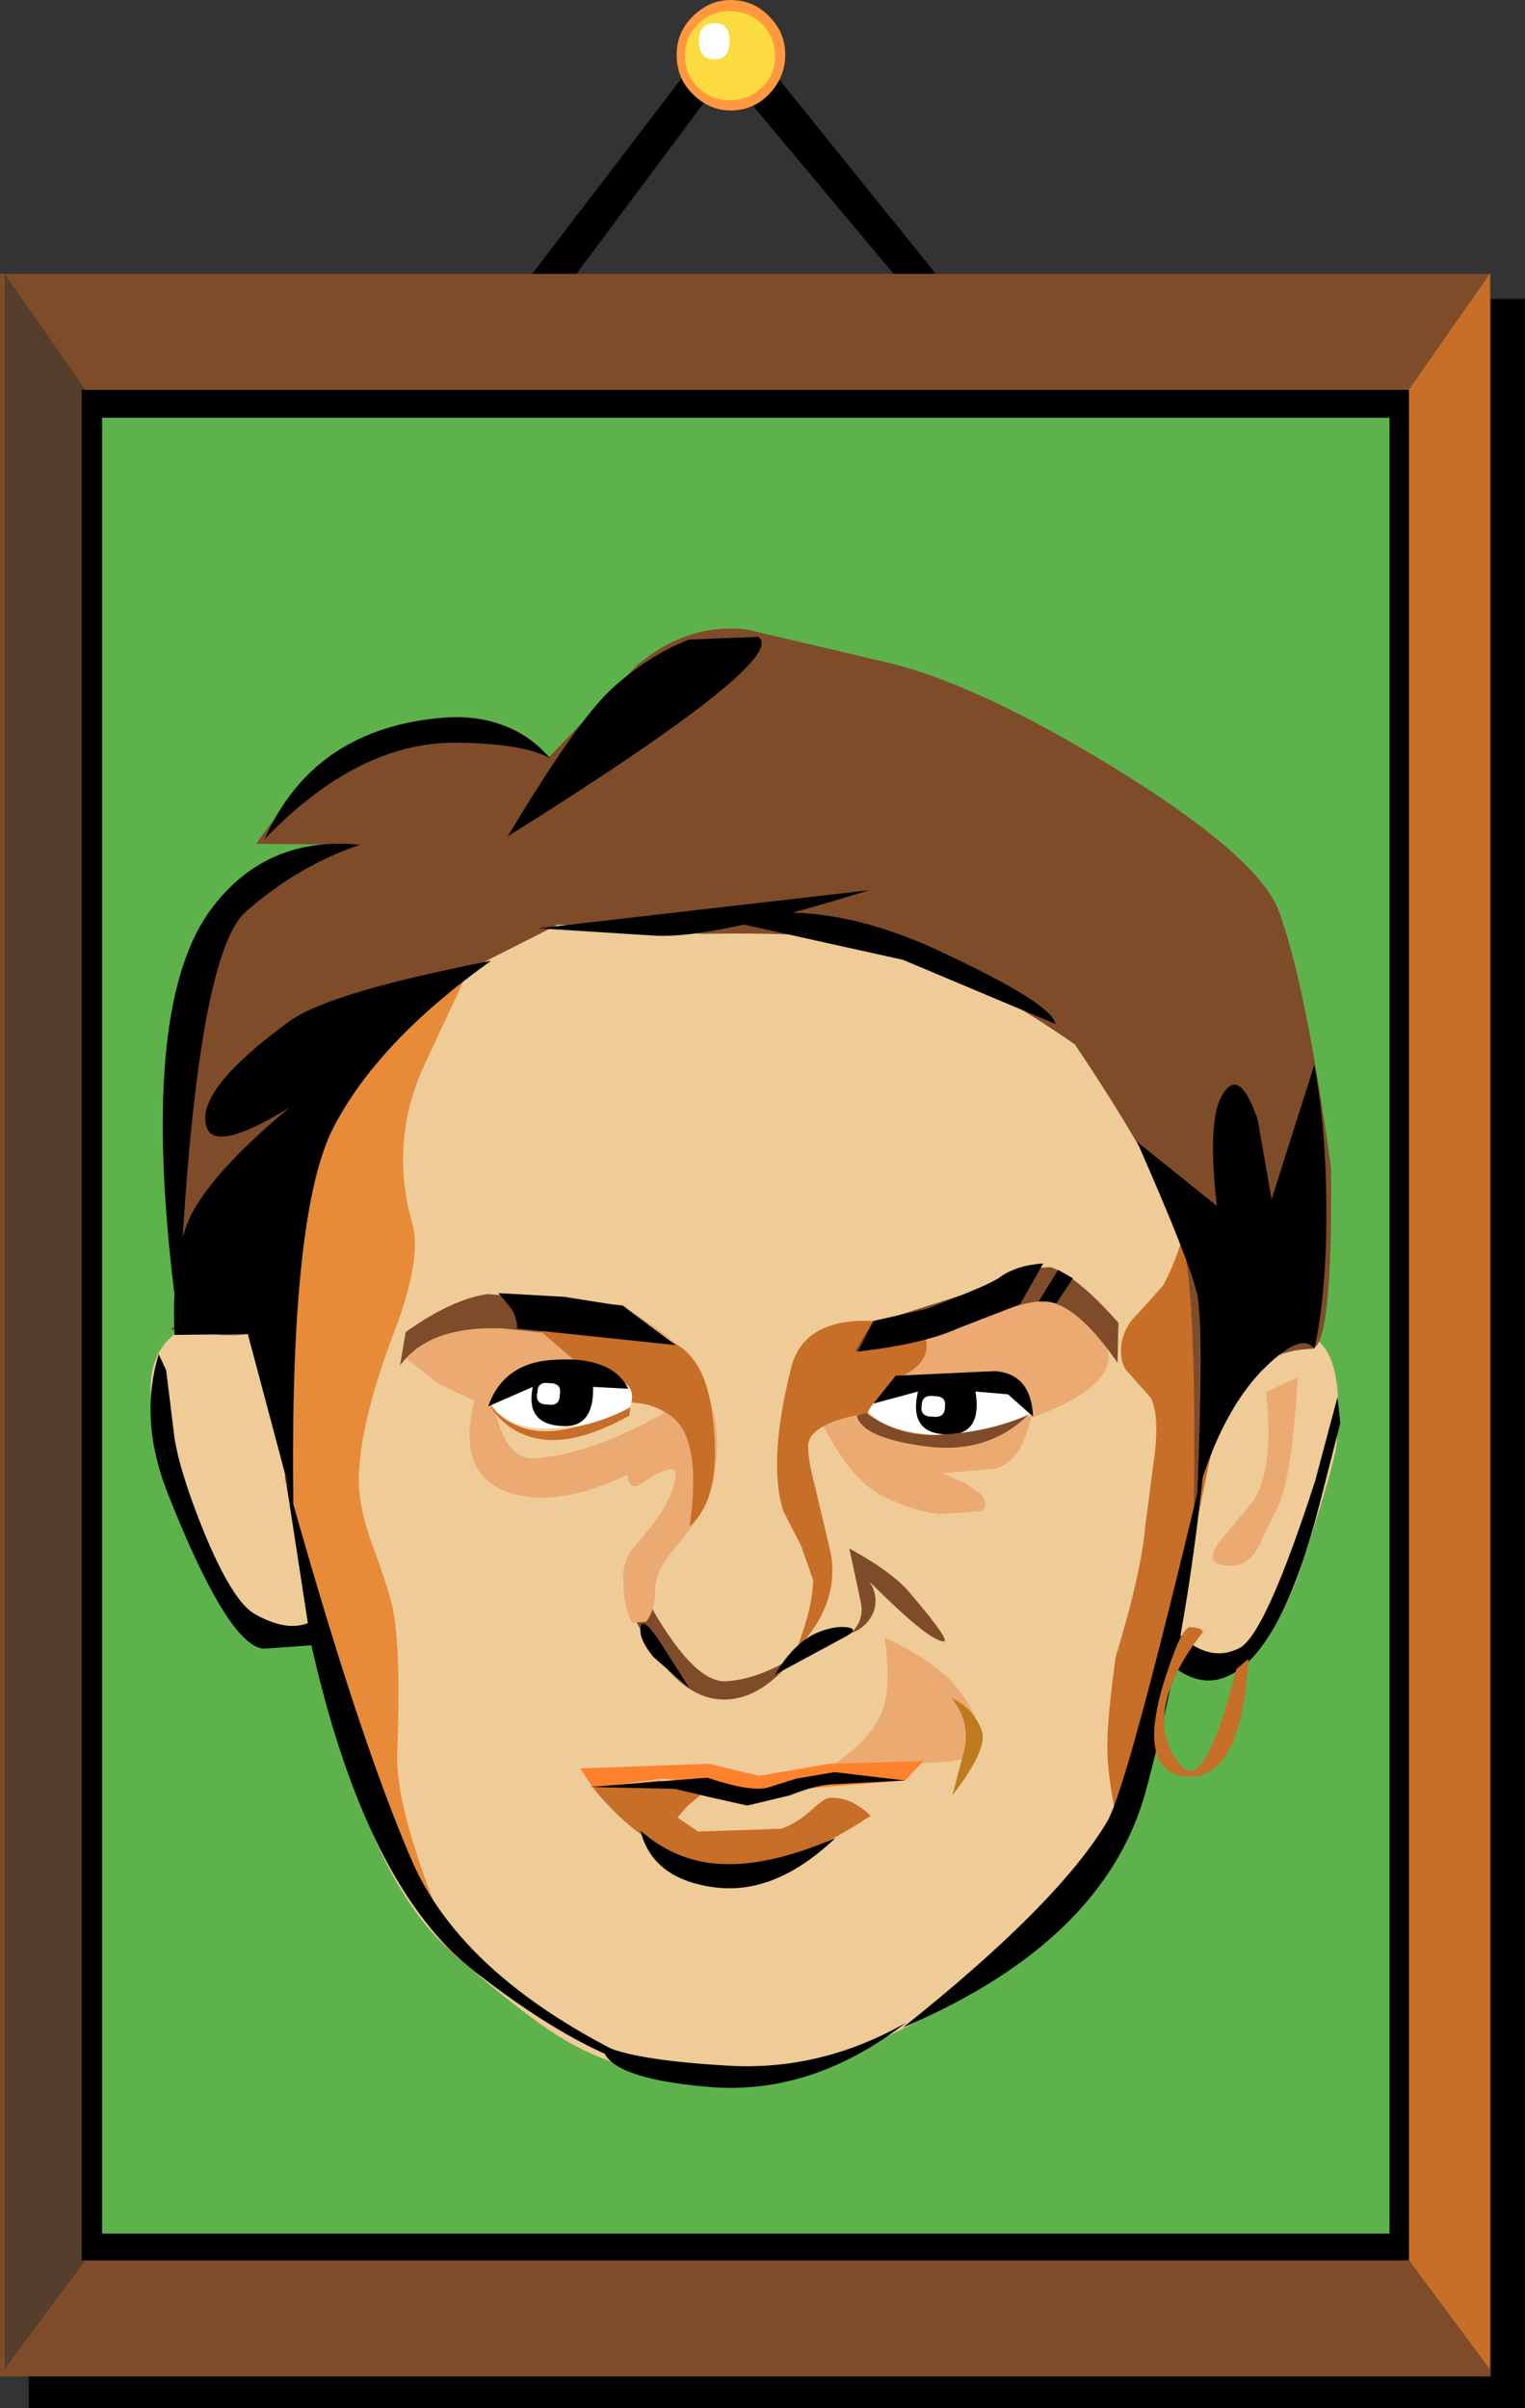
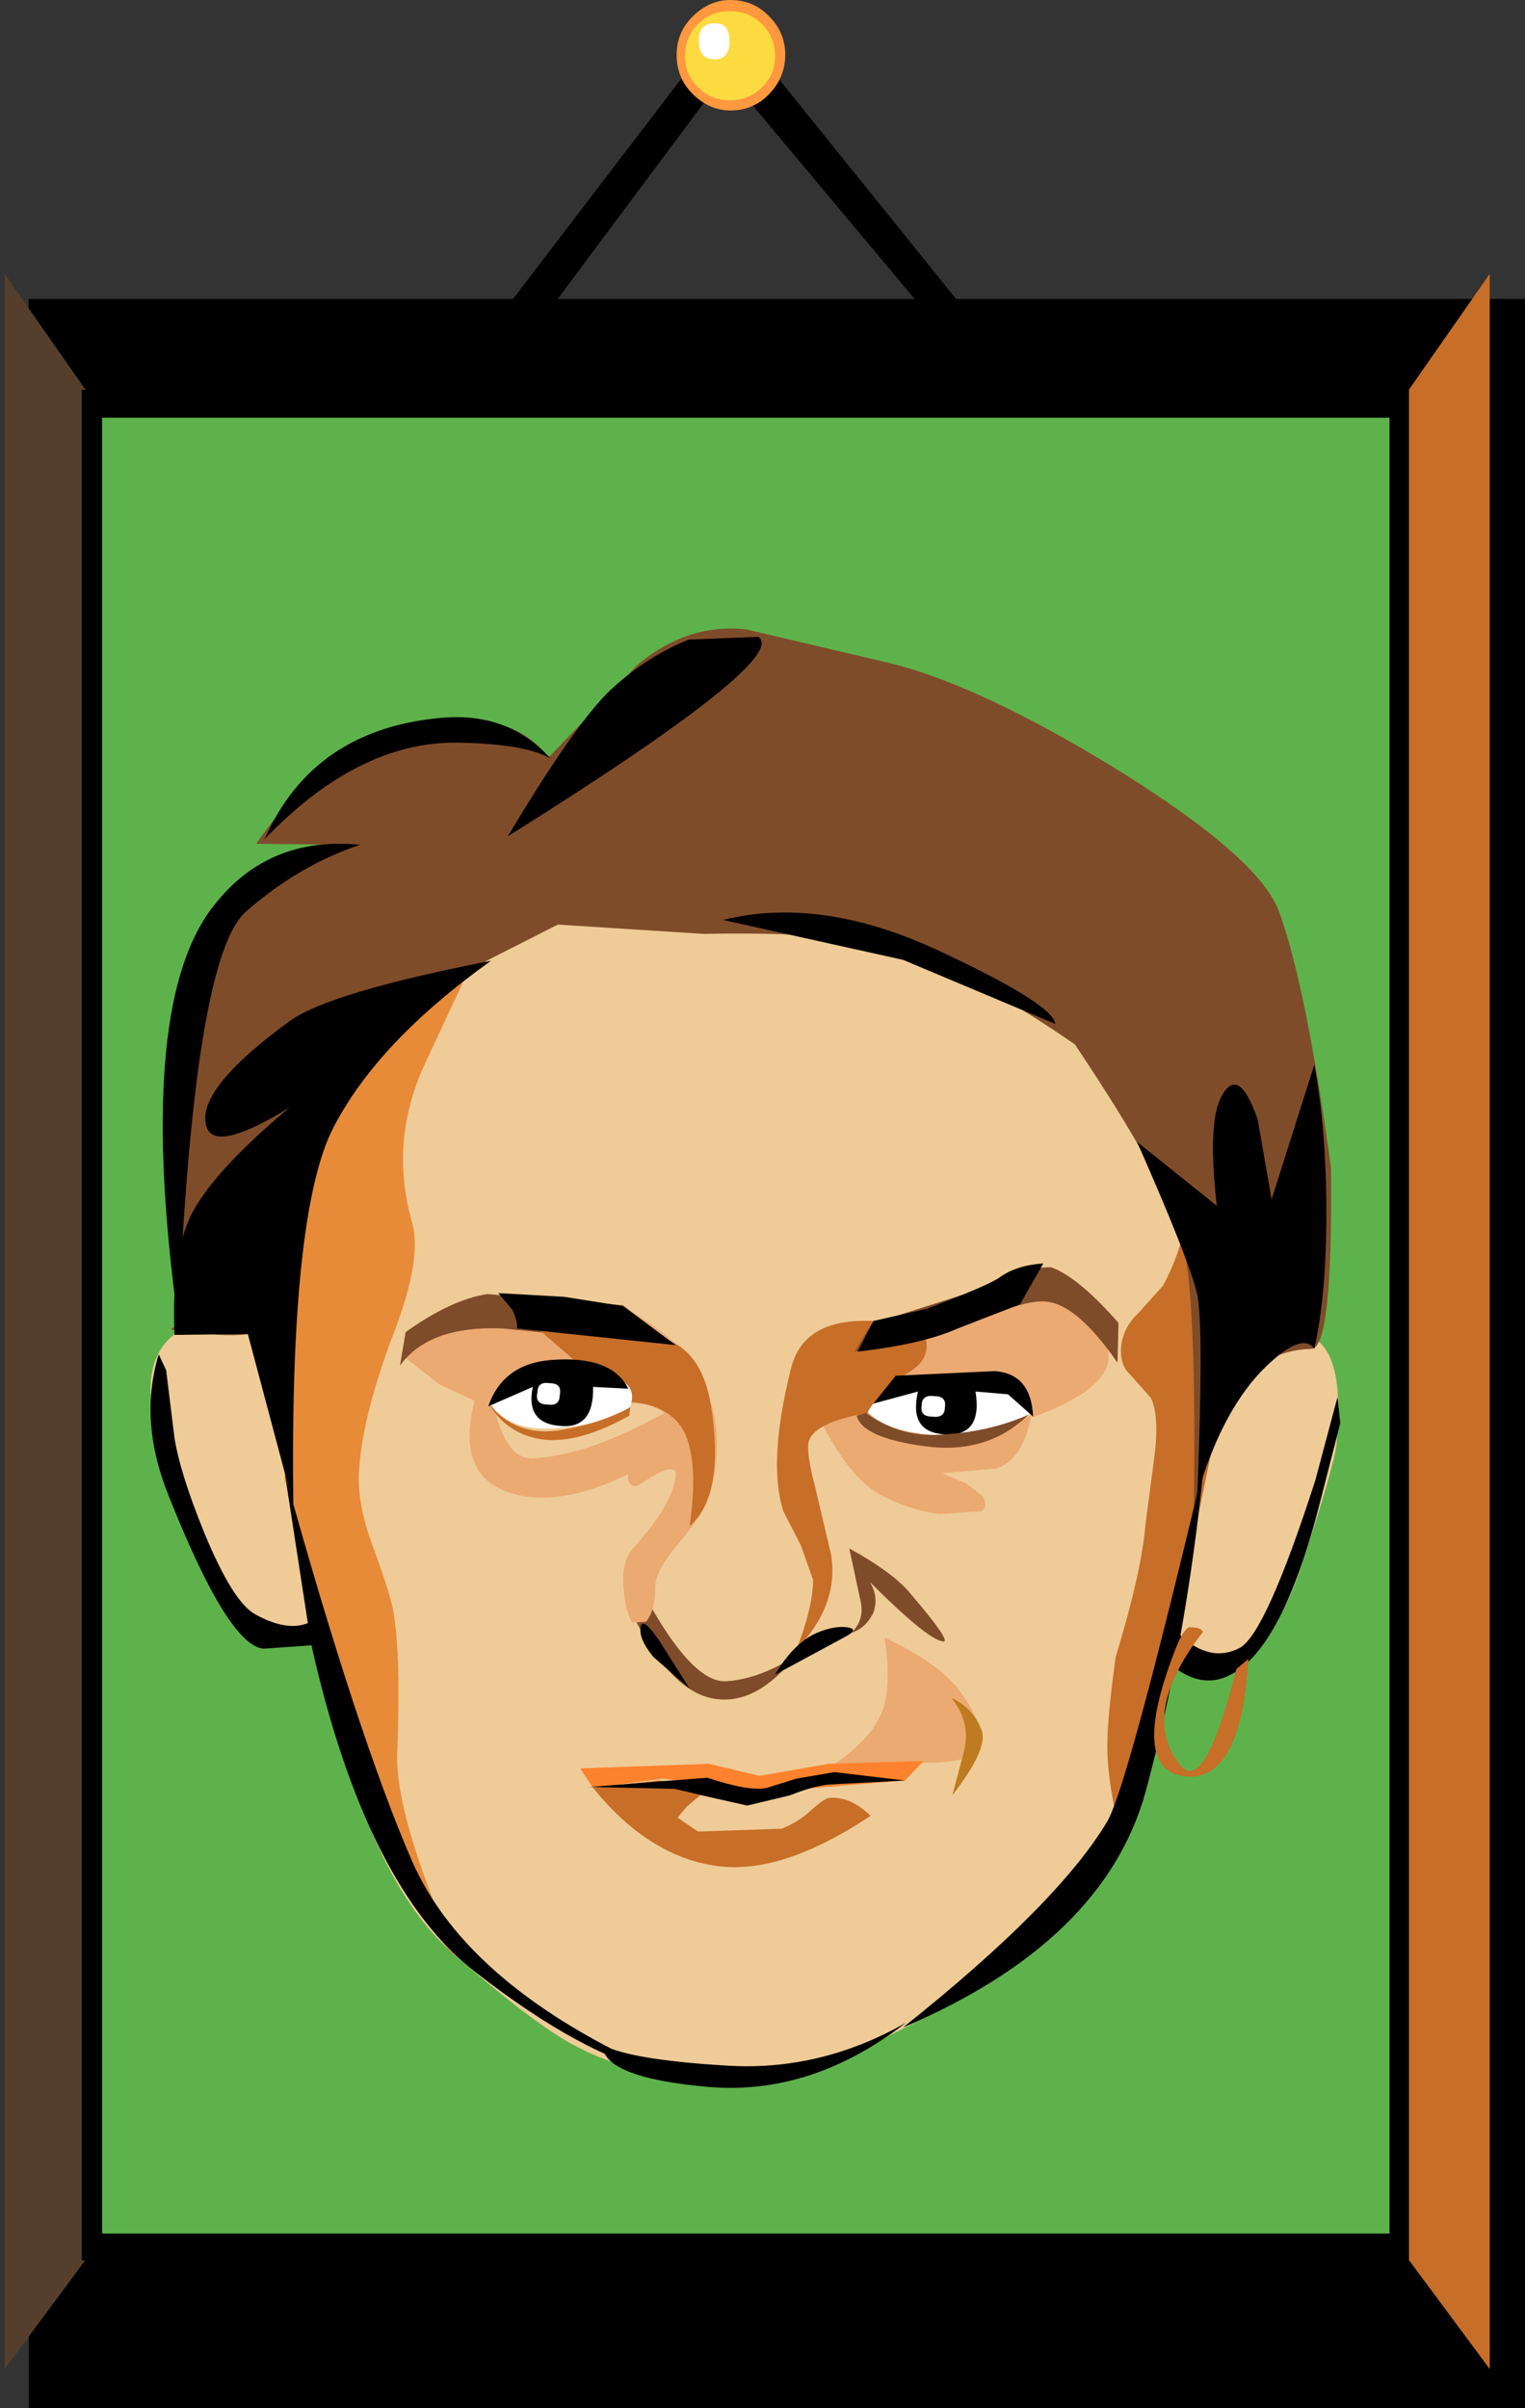
<svg xmlns="http://www.w3.org/2000/svg" height="129.7px" width="82.15px">
  <rect width="100%" height="100%" fill="#333333" stroke="none" />
  <g transform="matrix(1.0, 0.0, 0.0, 1.0, 41.05, 64.85)">
    <path d="M41.1 64.85 L41.1 -48.75 -39.5 -48.75 -39.5 64.85 41.1 64.85" fill="#000000" fill-rule="evenodd" stroke="none" />
    <path d="M-14.75 -47.0 L-12.5 -46.75 -1.95 -60.9 9.6 -47.1 11.7 -47.2 -1.8 -63.95 -14.75 -47.0" fill="#000000" fill-rule="evenodd" stroke="none" />
-     <path d="M39.25 63.15 L39.25 -50.1 -41.05 -50.1 -41.05 63.15 39.25 63.15" fill="#7f4c29" fill-rule="evenodd" stroke="none" />
    <path d="M-20.0 -20.3 L-40.8 -50.1 -40.8 62.75 -13.25 25.6 -20.0 -20.3" fill="#553f2c" fill-rule="evenodd" stroke="none" />
    <path d="M39.2 62.75 L39.2 -50.1 18.4 -20.3 11.65 25.6 39.2 62.75" fill="#c76e28" fill-rule="evenodd" stroke="none" />
    <path d="M34.85 56.9 L34.85 -43.85 -36.65 -43.85 -36.65 56.9 34.85 56.9" fill="#000000" fill-rule="evenodd" stroke="none" />
    <path d="M33.8 -42.35 L33.8 55.45 -35.55 55.45 -35.55 -42.35 33.8 -42.35" fill="#5eb24b" fill-rule="evenodd" stroke="none" />
    <path d="M-4.6 -61.9 Q-4.6 -60.65 -3.75 -59.8 -2.85 -58.9 -1.7 -58.9 -0.45 -58.9 0.4 -59.8 1.25 -60.7 1.25 -61.9 1.25 -63.1 0.4 -63.95 -0.45 -64.85 -1.7 -64.85 -2.85 -64.85 -3.75 -63.95 -4.6 -63.1 -4.6 -61.9" fill="#ff983e" fill-rule="evenodd" stroke="none" />
    <path d="M-4.15 -61.8 Q-4.15 -60.85 -3.45 -60.15 -2.75 -59.45 -1.75 -59.45 -0.7 -59.45 0.0 -60.15 0.7 -60.85 0.7 -61.8 0.7 -62.85 0.0 -63.55 -0.7 -64.25 -1.75 -64.25 -2.75 -64.25 -3.45 -63.55 -4.15 -62.85 -4.15 -61.8" fill="#fcdb40" fill-rule="evenodd" stroke="none" />
    <path d="M-3.4 -62.65 Q-3.4 -61.65 -2.55 -61.65 -1.75 -61.65 -1.75 -62.65 -1.75 -63.6 -2.55 -63.6 -3.4 -63.6 -3.4 -62.65" fill="#ffffff" fill-rule="evenodd" stroke="none" />
    <path d="M8.4 44.0 Q13.45 41.25 15.8 38.3 19.3 34.05 20.75 28.5 L21.8 24.1 Q22.4 25.4 24.25 25.35 25.6 25.35 27.0 23.55 28.2 22.0 28.95 19.8 30.85 14.05 30.95 12.9 31.65 5.5 27.15 7.35 25.35 8.1 24.5 12.75 24.5 7.05 24.15 4.05 L23.45 -4.35 Q22.8 -10.85 21.55 -12.2 18.9 -15.1 4.3 -15.65 -9.5 -16.25 -12.35 -14.75 -17.4 -12.2 -19.75 -10.3 -24.9 -6.1 -25.35 -0.75 -26.05 7.6 -25.45 14.2 -26.4 8.2 -27.75 6.45 -29.15 4.75 -31.75 7.1 -33.7 8.7 -32.45 12.9 -29.3 23.15 -27.3 23.55 L-23.85 23.4 Q-21.7 36.0 -16.6 40.4 -12.15 44.3 -9.95 45.4 -6.75 47.1 -2.1 47.1 2.55 47.15 8.4 44.0" fill="#efcb97" fill-rule="evenodd" stroke="none" />
    <path d="M9.5 16.7 L11.8 16.55 Q12.2 16.35 11.9 15.75 L11.0 15.05 9.7 14.5 12.6 14.25 Q14.05 13.8 14.5 11.4 10.7 12.75 8.25 12.0 L5.55 11.05 3.3 11.95 Q4.85 14.95 6.55 15.75 7.9 16.45 9.5 16.7" fill="#ebaa72" fill-rule="evenodd" stroke="none" />
    <path d="M-2.55 26.65 Q-0.3 27.0 1.8 24.35 -0.2 25.6 -1.9 25.7 -3.6 25.85 -5.95 21.75 L-6.75 22.55 Q-4.8 26.3 -2.55 26.65" fill="#7f4c29" fill-rule="evenodd" stroke="none" />
    <path d="M14.55 11.5 Q20.45 9.35 17.9 6.65 16.15 4.85 13.65 5.05 11.95 5.2 8.65 6.55 5.15 8.0 5.6 11.05 6.65 9.7 10.25 9.7 13.9 9.65 14.55 11.5" fill="#ebaa72" fill-rule="evenodd" stroke="none" />
    <path d="M-15.5 10.65 Q-16.5 14.6 -13.6 15.55 -10.95 16.4 -7.1 14.5 -4.05 13.1 -4.9 11.05 -9.25 13.55 -12.35 13.7 -14.0 13.75 -14.6 10.1 L-14.85 8.75 -15.5 10.65" fill="#ebaa72" fill-rule="evenodd" stroke="none" />
    <path d="M-19.25 8.25 L-17.4 9.7 -14.85 10.9 Q-12.5 9.2 -10.65 9.4 L-7.4 9.5 Q-5.55 9.35 -5.85 8.15 -6.1 6.9 -8.7 6.2 L-13.0 5.7 Q-17.2 5.9 -19.25 8.25" fill="#ebaa72" fill-rule="evenodd" stroke="none" />
    <path d="M2.1 18.4 L2.75 20.25 Q2.75 21.7 1.85 24.0 4.2 21.55 3.7 18.8 L2.85 15.2 Q2.4 13.5 2.5 12.85 2.75 11.75 5.75 11.25 6.85 9.5 7.25 9.4 9.05 8.65 8.85 7.4 8.6 6.55 5.9 6.3 2.2 6.15 1.55 8.9 0.3 13.9 1.15 16.55 L2.1 18.4" fill="#c76e28" fill-rule="evenodd" stroke="none" />
    <path d="M-6.25 22.5 Q-5.75 21.9 -5.75 20.65 -5.75 19.75 -4.55 18.35 -3.15 16.7 -2.85 15.75 -1.85 12.45 -3.2 9.5 -4.0 7.55 -7.15 5.75 -7.75 6.1 -8.4 7.5 -9.1 8.8 -10.55 8.8 L-8.4 9.0 Q-7.3 9.1 -7.1 10.75 -5.85 10.65 -5.05 11.45 -4.55 11.95 -5.25 12.65 L-6.7 13.85 Q-7.35 14.45 -7.2 14.9 -7.0 15.4 -6.5 15.05 -4.55 13.75 -4.65 14.65 -4.8 16.15 -6.95 18.55 -7.6 19.3 -7.45 20.7 -7.4 21.8 -7.0 22.55 L-6.25 22.5" fill="#ebaa72" fill-rule="evenodd" stroke="none" />
    <path d="M9.55 7.05 L12.7 5.85 Q14.35 5.2 15.2 5.25 16.9 5.3 19.15 8.55 L19.2 6.4 Q17.0 3.9 15.55 3.4 L13.7 3.5 11.4 4.7 5.9 6.45 5.0 7.95 9.55 7.05" fill="#7f4c29" fill-rule="evenodd" stroke="none" />
    <path d="M8.5 30.1 Q11.7 30.1 11.75 29.15 11.9 27.65 10.25 25.75 9.05 24.5 6.6 23.35 7.05 26.35 6.3 27.7 5.65 29.05 3.35 30.55 L8.5 30.1" fill="#ebaa72" fill-rule="evenodd" stroke="none" />
    <path d="M-19.5 8.7 Q-17.95 6.55 -14.0 6.7 L-4.6 7.65 -7.5 5.45 -14.8 4.85 Q-16.75 5.15 -19.2 6.9 L-19.5 8.7" fill="#7f4c29" fill-rule="evenodd" stroke="none" />
    <path d="M-1.85 31.75 L1.6 31.55 7.7 31.05 8.7 30.0 3.6 30.15 -0.15 30.8 -2.85 30.15 -9.8 30.4 -9.1 31.45 -5.35 30.95 -3.45 31.2 -1.85 31.75" fill="#fe822d" fill-rule="evenodd" stroke="none" />
    <path d="M1.05 33.65 L-3.45 33.8 -4.55 33.05 -4.05 32.45 -2.85 31.45 -5.55 31.05 -9.1 31.45 Q-6.1 35.15 -2.45 35.65 1.05 36.15 5.85 32.95 4.7 31.85 3.55 32.0 3.25 32.1 2.65 32.65 1.95 33.3 1.05 33.65" fill="#c76e28" fill-rule="evenodd" stroke="none" />
    <path d="M-20.8 34.15 Q-19.1 37.85 -16.45 40.6 -19.8 32.85 -19.65 29.55 -19.45 24.35 -19.85 22.0 -20.0 21.05 -21.05 18.2 -21.85 15.95 -21.7 14.25 -21.5 11.3 -19.8 6.85 -18.3 2.9 -18.85 1.0 -20.05 -3.2 -18.3 -7.25 L-15.5 -13.25 Q-23.7 -8.55 -24.9 -3.4 -26.0 1.75 -25.7 15.1 L-25.6 14.65 -24.0 23.5 Q-22.1 31.3 -20.8 34.15" fill="#e78b39" fill-rule="evenodd" stroke="none" />
    <path d="M-9.9 8.6 L-8.35 9.2 Q-7.65 9.5 -7.15 10.65 -4.7 10.85 -4.05 12.6 -3.45 14.25 -3.9 17.35 -2.0 15.7 -2.75 10.85 -3.25 7.8 -5.45 7.2 L-12.5 6.35 -9.9 8.6" fill="#c76e28" fill-rule="evenodd" stroke="none" />
    <path d="M21.9 24.5 L24.3 12.9 Q24.2 9.6 24.35 7.3 24.6 5.05 22.95 0.55 22.5 2.75 21.6 4.4 L20.25 5.9 Q19.5 6.6 19.35 7.6 19.25 8.65 19.8 9.15 L20.95 10.45 Q21.4 11.4 21.15 13.5 L20.65 17.3 Q20.45 19.8 19.05 24.4 18.6 27.65 18.6 29.2 18.6 30.8 19.1 33.1 L21.9 24.5" fill="#c76e28" fill-rule="evenodd" stroke="none" />
    <path d="M4.8 23.1 Q5.6 22.85 6.0 22.0 6.3 21.15 5.8 20.35 8.85 23.4 9.7 23.55 10.35 23.75 8.05 21.05 7.15 19.9 4.7 18.55 L5.3 21.35 Q5.55 22.4 4.8 23.1" fill="#7f4c29" fill-rule="evenodd" stroke="none" />
    <path d="M5.7 11.2 Q6.75 12.3 9.45 12.45 12.15 12.6 14.4 11.3 14.25 9.9 11.25 9.55 6.8 9.1 5.7 11.2" fill="#ffffff" fill-rule="evenodd" stroke="none" />
-     <path d="M27.15 10.15 Q27.6 14.15 26.5 15.95 L24.6 18.25 Q23.85 19.3 24.85 19.45 26.0 19.7 26.7 18.55 L27.9 16.05 Q28.6 14.15 28.85 9.35 28.0 9.7 27.15 10.15" fill="#ebaa72" fill-rule="evenodd" stroke="none" />
    <path d="M-14.6 10.8 Q-13.5 12.35 -10.85 12.05 -8.15 11.8 -7.1 10.9 -6.5 9.2 -9.55 9.15 -12.5 9.1 -14.6 10.8" fill="#ffffff" fill-rule="evenodd" stroke="none" />
    <path d="M6.0 10.75 L8.4 10.1 Q7.9 12.25 9.75 12.4 11.9 12.6 11.5 10.1 L13.25 10.25 14.6 11.45 Q14.5 9.15 12.55 9.0 L7.2 9.25 6.0 10.75" fill="#000000" fill-rule="evenodd" stroke="none" />
    <path d="M-14.75 10.9 L-12.35 9.85 Q-12.75 11.8 -10.9 11.95 -9.05 12.15 -9.1 9.85 L-7.2 9.95 Q-8.1 8.15 -11.35 8.4 -13.95 8.6 -14.75 10.9" fill="#000000" fill-rule="evenodd" stroke="none" />
    <path d="M30.65 -1.95 Q29.3 -11.8 27.85 -15.75 26.8 -18.65 19.05 -23.45 11.45 -28.1 6.6 -29.2 L-0.85 -30.95 Q-4.0 -31.3 -6.7 -29.05 L-11.5 -24.05 Q-13.65 -26.85 -18.55 -25.8 -23.55 -24.8 -27.25 -19.4 L-21.9 -19.35 Q-27.75 -18.85 -29.3 -14.15 -30.9 -9.4 -31.45 6.6 -32.85 6.8 -29.2 7.05 -26.0 7.25 -25.25 5.25 -25.35 -0.35 -22.55 -5.45 -19.8 -10.5 -14.55 -13.25 L-11.0 -15.05 -3.15 -14.55 Q4.85 -14.7 7.9 -13.6 11.85 -12.05 16.85 -8.6 21.95 -1.0 22.65 2.05 23.45 5.05 23.25 17.3 24.2 7.95 29.6 7.8 30.75 7.75 30.65 -1.95" fill="#7f4c29" fill-rule="evenodd" stroke="none" />
    <path d="M8.6 10.85 Q8.5 11.45 9.15 11.45 9.85 11.55 9.85 10.95 9.95 10.35 9.3 10.35 8.6 10.25 8.6 10.85" fill="#ffffff" fill-rule="evenodd" stroke="none" />
    <path d="M-12.1 10.15 Q-12.25 10.8 -11.55 10.8 -10.9 10.9 -10.9 10.3 -10.75 9.65 -11.45 9.65 -12.1 9.55 -12.1 10.15" fill="#ffffff" fill-rule="evenodd" stroke="none" />
    <path d="M-0.8 32.4 L1.5 31.85 Q3.0 31.25 3.95 31.25 L7.7 31.05 3.9 30.6 1.85 30.95 0.25 31.45 Q-0.7 31.65 -2.95 30.9 L-9.3 31.4 -4.7 31.5 -2.8 31.95 -0.8 32.4" fill="#000000" fill-rule="evenodd" stroke="none" />
    <path d="M0.7 25.35 L4.5 23.3 Q5.25 22.9 4.6 22.8 3.9 22.7 2.95 23.1 1.7 23.65 0.7 25.35" fill="#000000" fill-rule="evenodd" stroke="none" />
    <path d="M-6.5 22.65 Q-6.75 23.3 -5.85 24.4 L-3.9 26.1 -5.55 23.5 Q-6.3 22.4 -6.5 22.65" fill="#000000" fill-rule="evenodd" stroke="none" />
    <path d="M5.15 7.95 Q8.65 7.55 10.55 6.7 L13.9 5.4 15.15 3.2 Q13.7 3.3 12.8 3.95 12.4 4.3 8.85 5.65 L6.0 6.3 5.15 7.95" fill="#000000" fill-rule="evenodd" stroke="none" />
-     <path d="M14.9 5.25 L15.4 5.25 15.85 5.35 16.75 4.0 15.95 3.55 14.9 5.25" fill="#000000" fill-rule="evenodd" stroke="none" />
    <path d="M-13.2 6.7 L-4.65 7.6 -7.5 5.5 -10.65 5.0 -14.2 4.8 -13.45 5.7 Q-13.15 6.35 -13.2 6.7" fill="#000000" fill-rule="evenodd" stroke="none" />
    <path d="M23.8 14.1 Q19.7 31.35 18.6 33.25 15.95 37.7 7.6 44.35 18.4 39.75 20.65 31.7 22.85 23.6 23.8 14.1" fill="#000000" fill-rule="evenodd" stroke="none" />
    <path d="M-5.4 46.8 Q-15.85 42.2 -18.85 35.4 -21.8 28.6 -25.7 14.55 L-24.3 23.65 Q-21.35 36.85 -15.4 41.4 -9.55 45.95 -5.4 46.8" fill="#000000" fill-rule="evenodd" stroke="none" />
    <path d="M-24.3 22.5 Q-25.5 23.1 -27.3 22.1 -28.5 21.45 -30.05 17.7 -31.35 14.5 -31.65 12.6 L-32.1 8.95 -32.5 8.1 Q-33.6 11.7 -31.95 15.75 -28.75 23.8 -26.85 23.95 L-24.0 23.75 -24.3 22.5" fill="#000000" fill-rule="evenodd" stroke="none" />
    <path d="M21.95 24.75 Q23.65 26.2 25.25 25.35 28.05 23.9 30.05 16.1 L31.15 11.8 31.0 10.4 29.8 14.9 Q27.15 23.1 25.75 23.9 24.15 24.75 22.5 23.2 L21.95 24.75" fill="#000000" fill-rule="evenodd" stroke="none" />
    <path d="M-14.7 10.8 Q-13.65 12.5 -11.65 12.7 -9.75 12.85 -7.15 11.4 L-7.1 10.95 Q-8.75 11.85 -11.0 12.2 -13.25 12.5 -14.7 10.8" fill="#c76e28" fill-rule="evenodd" stroke="none" />
    <path d="M-8.6 45.3 Q-8.55 47.05 -2.95 47.55 2.65 48.05 7.75 44.1 3.1 46.75 -2.0 46.4 -7.0 46.1 -8.6 45.3" fill="#000000" fill-rule="evenodd" stroke="none" />
    <path d="M10.2 26.6 Q11.3 27.95 10.85 29.6 L10.25 31.85 Q12.15 29.4 11.85 28.4 11.4 27.15 10.2 26.6" fill="#be7b1f" fill-rule="evenodd" stroke="none" />
    <path d="M5.6 11.25 L5.1 11.4 Q5.4 12.6 8.8 13.05 12.15 13.5 14.35 11.35 12.3 12.25 9.9 12.4 7.5 12.65 5.6 11.25" fill="#7f4c29" fill-rule="evenodd" stroke="none" />
    <path d="M-27.7 7.0 L-25.25 16.2 Q-25.45 0.5 -23.1 -4.1 -20.7 -8.75 -14.6 -13.1 -23.3 -11.4 -25.45 -9.85 -30.45 -6.2 -29.95 -4.25 -29.6 -2.65 -25.45 -5.2 -29.1 -2.15 -30.45 0.05 -31.85 2.2 -31.65 7.05 L-27.7 7.0" fill="#000000" fill-rule="evenodd" stroke="none" />
    <path d="M-11.4 -24.0 Q-13.6 -26.45 -17.1 -26.2 -24.15 -25.65 -26.8 -19.65 -21.75 -24.9 -16.45 -24.85 -12.8 -24.8 -11.4 -24.0" fill="#000000" fill-rule="evenodd" stroke="none" />
    <path d="M-29.7 -15.85 Q-33.75 -10.35 -31.45 6.4 -30.6 -13.3 -27.8 -15.75 -24.95 -18.25 -21.65 -19.35 -26.75 -19.85 -29.7 -15.85" fill="#000000" fill-rule="evenodd" stroke="none" />
-     <path d="M-12.05 -14.85 L-5.7 -14.45 Q-2.55 -14.3 5.75 -16.9 L-12.05 -14.85" fill="#000000" fill-rule="evenodd" stroke="none" />
    <path d="M9.4 -13.7 Q3.1 -16.6 -2.1 -15.3 L7.6 -13.15 15.8 -9.7 Q15.65 -10.8 9.4 -13.7" fill="#000000" fill-rule="evenodd" stroke="none" />
    <path d="M23.75 23.05 Q23.65 22.8 23.1 22.8 22.85 22.7 22.4 23.65 19.75 30.25 22.6 30.8 25.8 31.35 26.2 24.5 L25.55 25.05 Q23.85 31.8 22.55 30.25 20.3 27.5 23.75 23.05" fill="#c76e28" fill-rule="evenodd" stroke="none" />
-     <path d="M-2.6 36.8 Q0.7 37.25 3.95 34.15 0.45 35.65 -2.05 35.55 -4.55 35.5 -6.55 33.75 -5.9 36.35 -2.6 36.8" fill="#000000" fill-rule="evenodd" stroke="none" />
    <path d="M26.85 9.05 Q29.05 6.8 29.75 7.8 30.4 4.9 30.4 0.5 30.4 -4.0 29.75 -7.5 L27.45 -0.25 26.7 -4.55 Q25.65 -7.6 24.7 -5.7 24.0 -4.25 24.5 0.1 L20.2 -3.35 Q23.05 3.1 23.45 4.9 23.8 6.7 23.45 15.65 24.7 11.35 26.85 9.05" fill="#000000" fill-rule="evenodd" stroke="none" />
    <path d="M-3.95 -30.4 Q-6.2 -29.5 -8.15 -27.7 -10.05 -25.9 -13.7 -19.8 1.55 -29.35 -0.2 -30.55 L-3.95 -30.4" fill="#000000" fill-rule="evenodd" stroke="none" />
  </g>
</svg>